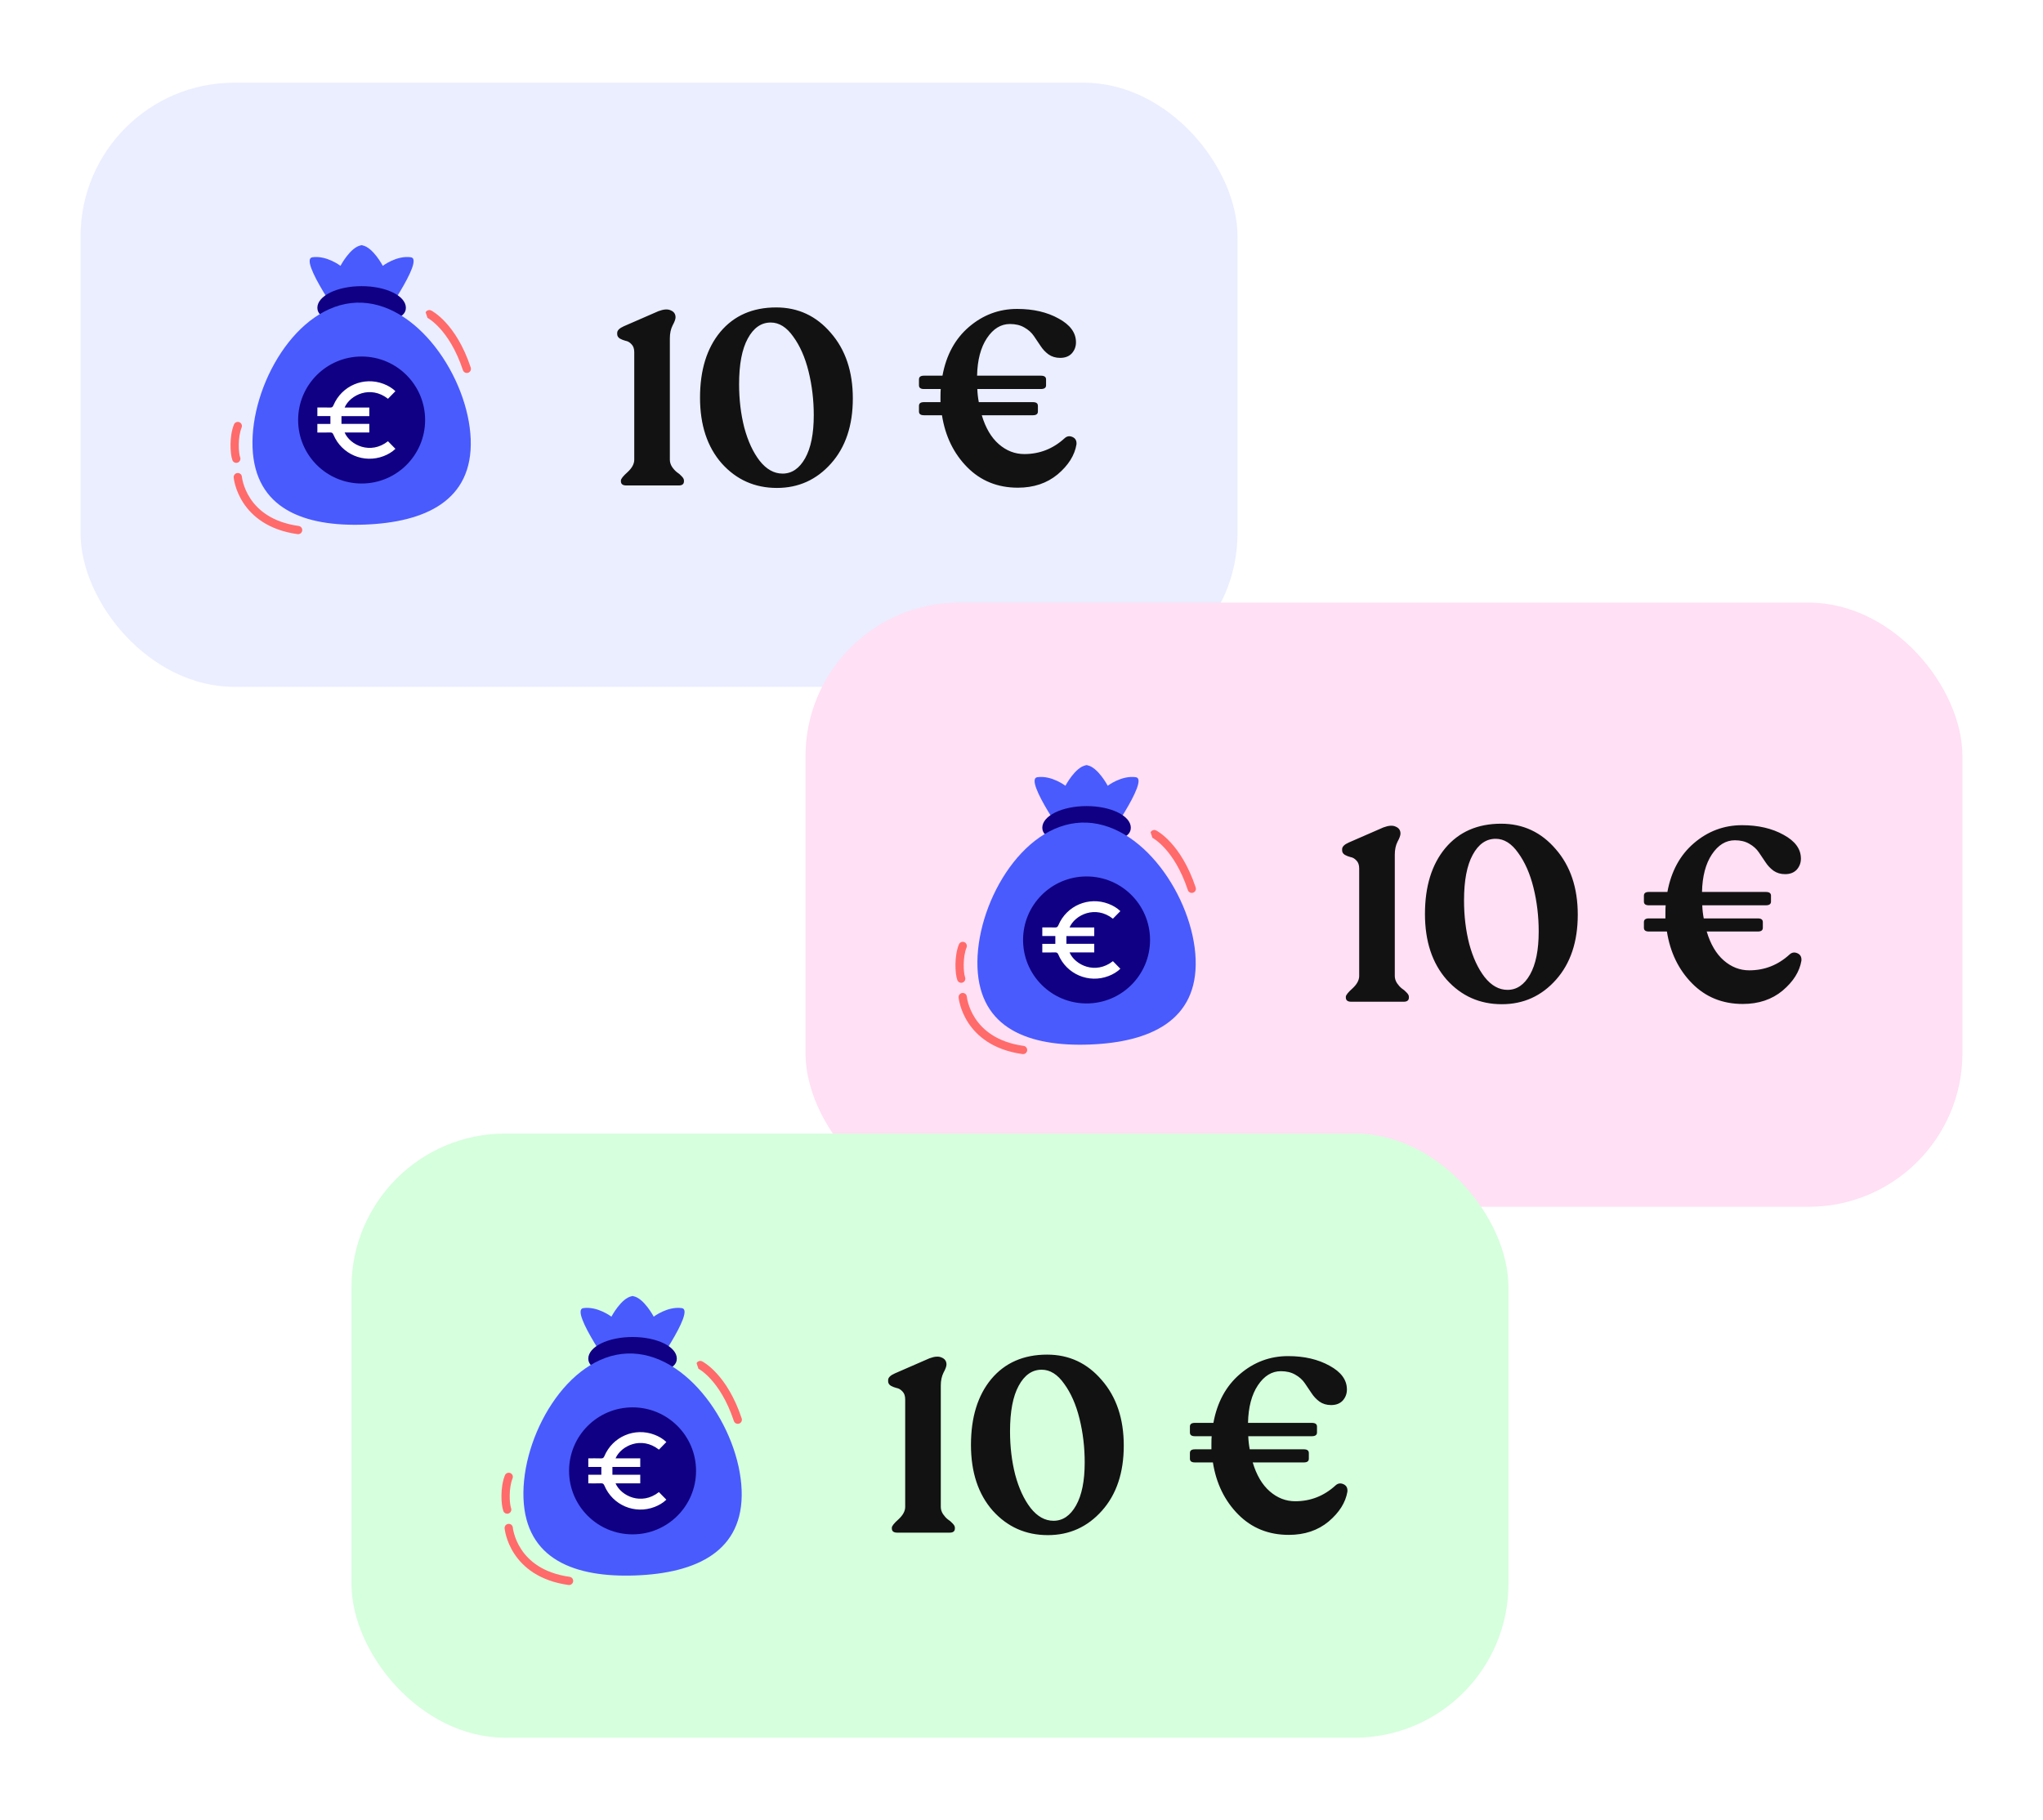
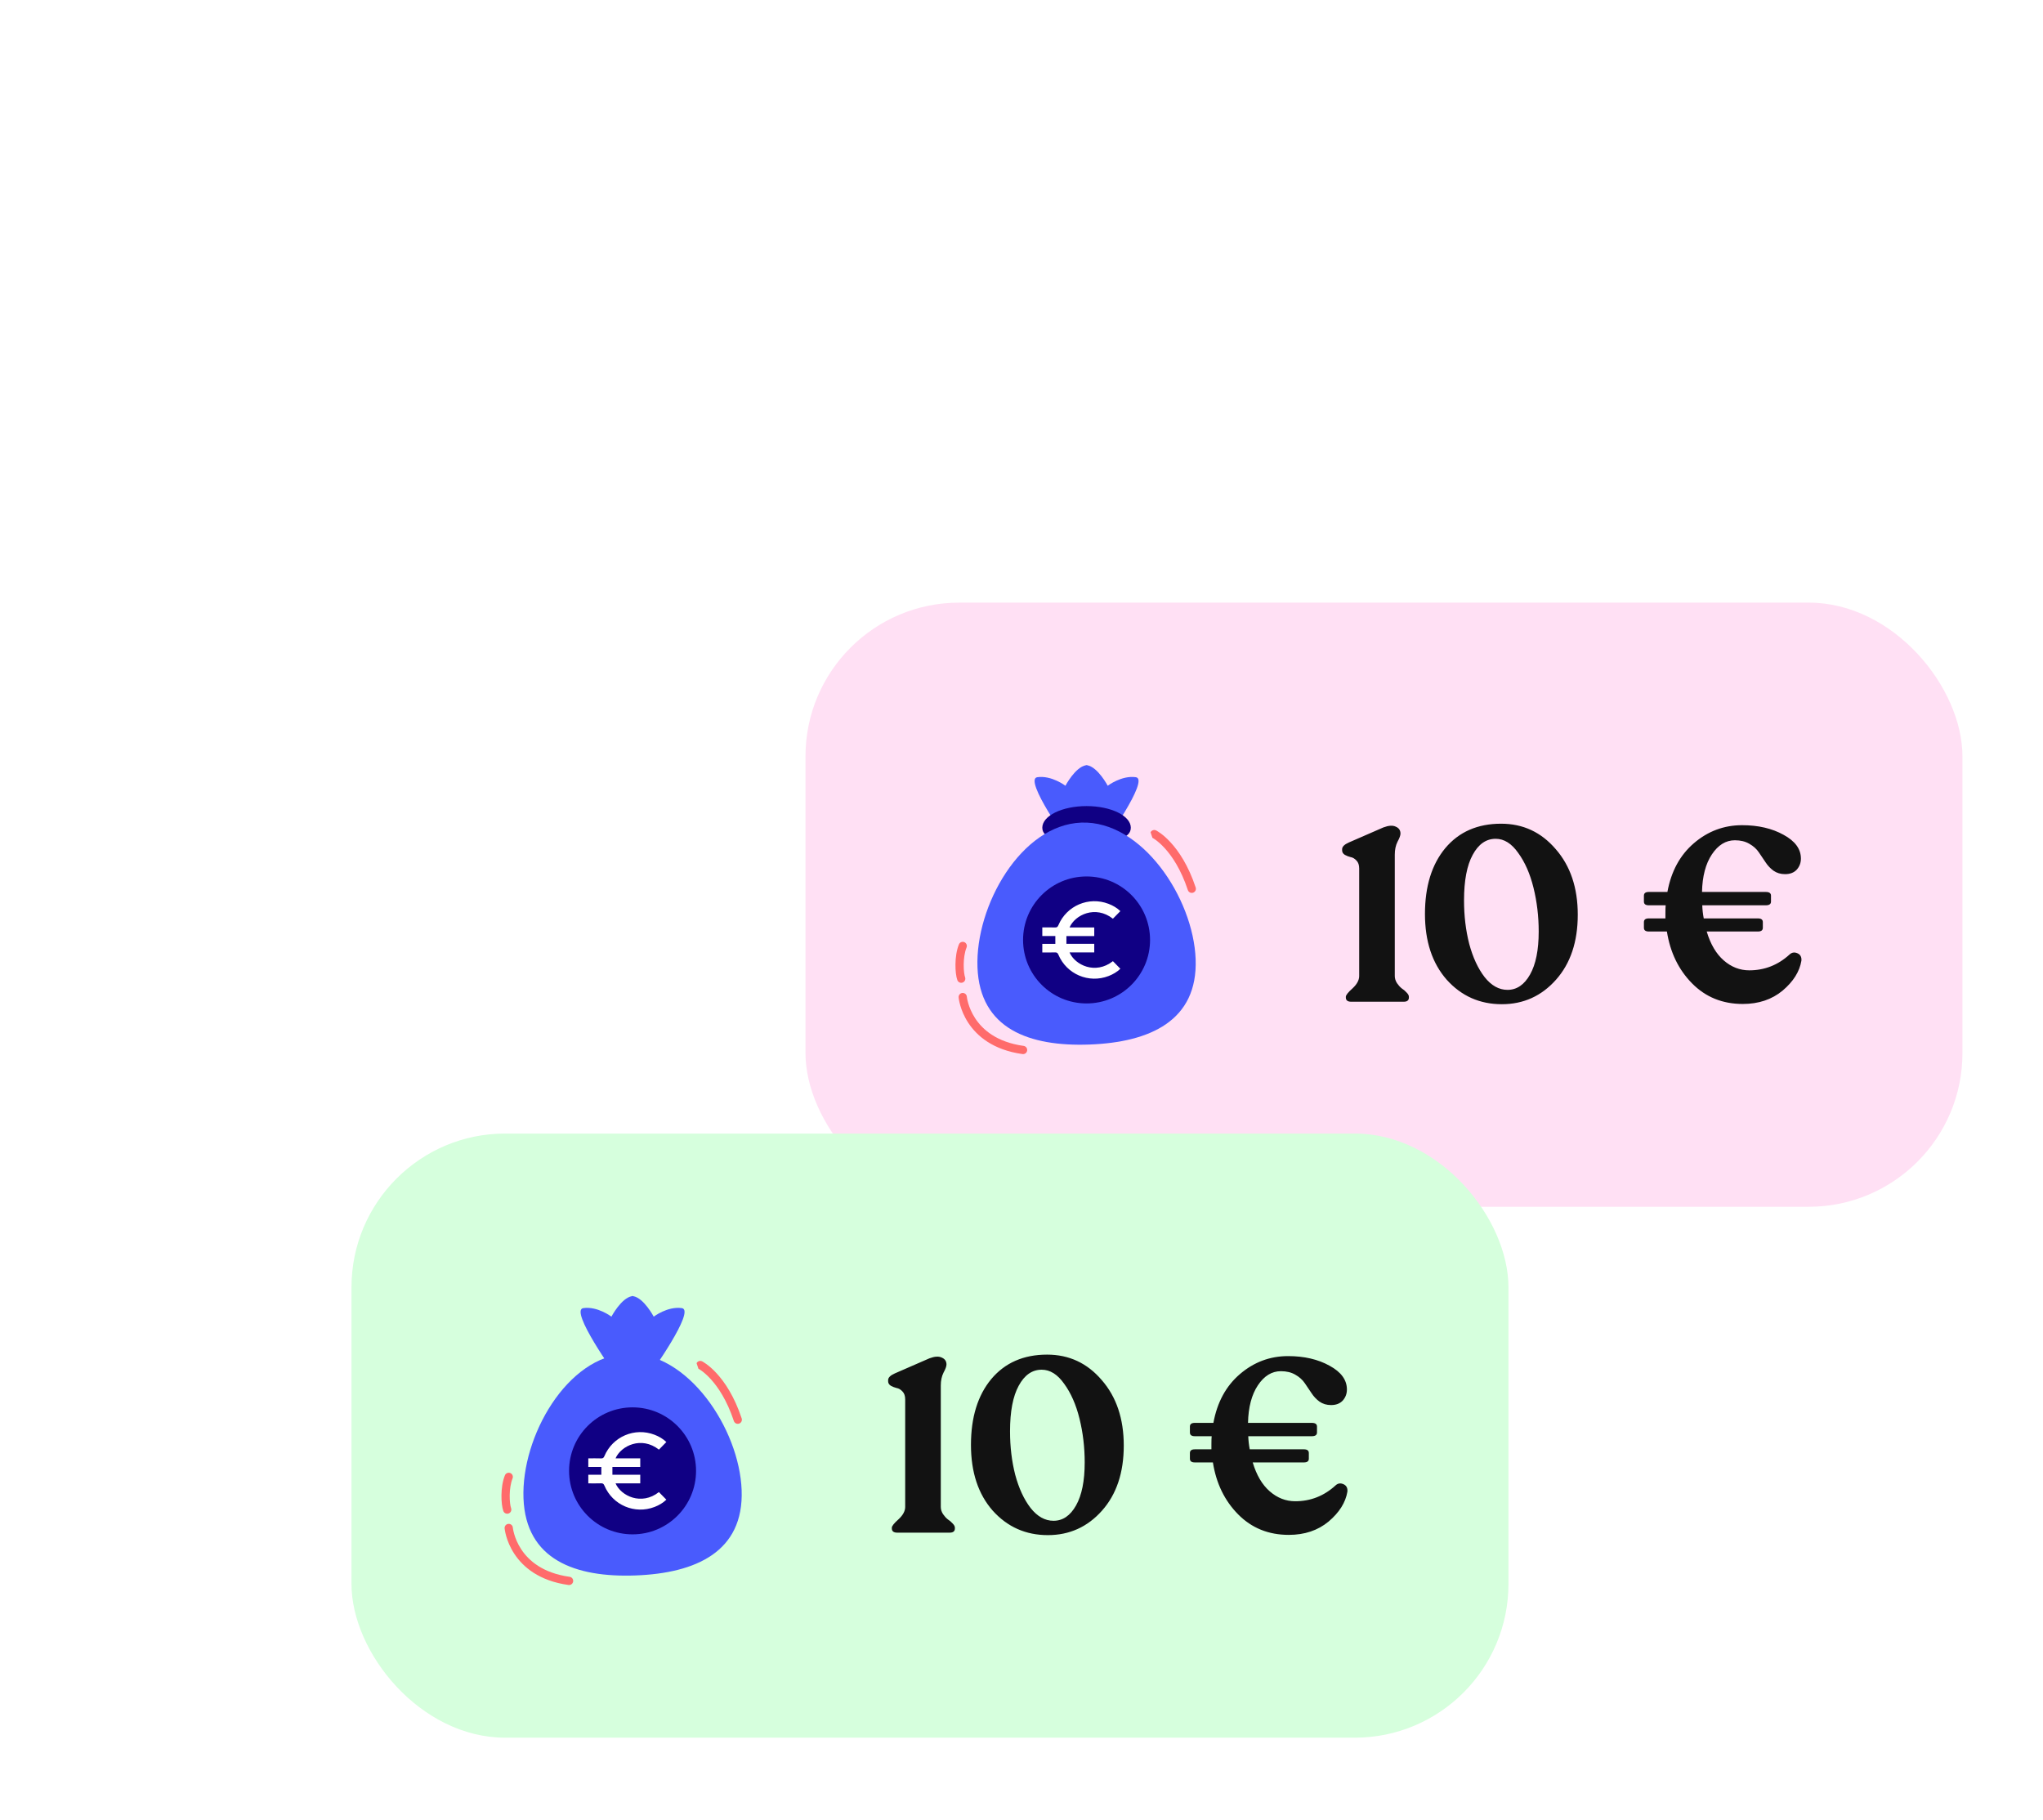
<svg xmlns="http://www.w3.org/2000/svg" fill="none" height="497" viewBox="0 0 558 497" width="558">
  <g filter="url(#filter0_d_16_342)">
    <g clip-path="url(#clip0_16_342)">
      <rect fill="#EAEEFF" height="165" rx="41.993" width="316" x="22" y="16" />
      <path d="M171.071 126C170.081 126 169.586 125.617 169.586 124.852V124.649C169.586 124.199 170.193 123.434 171.409 122.353C172.624 121.228 173.232 120.102 173.232 118.977V89.601C173.232 88.656 172.985 87.936 172.489 87.44C171.994 86.9 171.454 86.585 170.869 86.495C170.328 86.36 169.811 86.157 169.315 85.887C168.82 85.572 168.573 85.167 168.573 84.672V84.334C168.573 83.659 169.18 83.051 170.396 82.511L179.85 78.391C181.291 77.851 182.416 77.784 183.227 78.189C184.082 78.549 184.51 79.179 184.51 80.08C184.51 80.575 184.24 81.318 183.699 82.308C183.204 83.299 182.956 84.469 182.956 85.82V118.977C182.956 119.652 183.159 120.305 183.564 120.935C183.969 121.521 184.397 121.993 184.847 122.353C185.343 122.669 185.793 123.051 186.198 123.501C186.603 123.907 186.806 124.289 186.806 124.649V124.852C186.806 125.617 186.333 126 185.388 126H171.071ZM212.199 126.675C206.166 126.675 201.147 124.447 197.14 119.99C193.178 115.488 191.197 109.5 191.197 102.027C191.197 94.508 193.043 88.521 196.735 84.064C200.471 79.607 205.559 77.378 211.996 77.378C217.984 77.378 222.959 79.697 226.921 84.334C230.927 88.926 232.931 94.891 232.931 102.229C232.931 109.613 230.95 115.533 226.988 119.99C223.026 124.447 218.097 126.675 212.199 126.675ZM213.752 122.759C216.273 122.759 218.322 121.363 219.898 118.572C221.473 115.78 222.261 111.864 222.261 106.821C222.261 102.68 221.788 98.695 220.843 94.869C219.898 91.042 218.502 87.868 216.656 85.347C214.855 82.781 212.807 81.498 210.511 81.498C207.9 81.498 205.806 82.961 204.231 85.887C202.655 88.769 201.867 92.91 201.867 98.313C201.867 102.545 202.34 106.506 203.285 110.198C204.276 113.89 205.671 116.906 207.472 119.247C209.318 121.588 211.411 122.759 213.752 122.759ZM290.772 113.102C291.403 112.517 292.123 112.404 292.933 112.764C293.744 113.124 294.104 113.8 294.014 114.79C293.519 117.761 291.808 120.485 288.882 122.961C285.955 125.392 282.331 126.608 278.009 126.608C272.472 126.608 267.857 124.739 264.166 121.003C260.474 117.266 258.178 112.539 257.277 106.821H252.348C251.447 106.821 250.997 106.484 250.997 105.809V104.255C250.997 103.58 251.447 103.242 252.348 103.242H256.872V101.824C256.872 100.834 256.895 100.113 256.94 99.663H252.348C251.447 99.663 250.997 99.326 250.997 98.65V97.03C250.997 96.354 251.447 96.017 252.348 96.017H257.413C258.448 90.389 260.857 85.955 264.638 82.713C268.465 79.427 272.854 77.784 277.807 77.784C282.219 77.784 286 78.662 289.152 80.417C292.303 82.128 293.879 84.289 293.879 86.9C293.879 88.071 293.496 89.084 292.731 89.939C291.965 90.749 290.907 91.154 289.557 91.154C288.341 91.154 287.283 90.839 286.383 90.209C285.528 89.579 284.807 88.814 284.222 87.913C283.637 87.013 283.029 86.112 282.399 85.212C281.768 84.266 280.89 83.479 279.765 82.848C278.684 82.218 277.379 81.903 275.848 81.903C273.372 81.903 271.279 83.186 269.568 85.752C267.857 88.318 266.957 91.74 266.867 96.017H284.289C285.235 96.017 285.708 96.354 285.708 97.03V98.65C285.708 99.326 285.235 99.663 284.289 99.663H266.934C266.979 100.879 267.114 102.072 267.339 103.242H282.129C283.029 103.242 283.479 103.58 283.479 104.255V105.809C283.479 106.484 283.029 106.821 282.129 106.821H268.15C269.185 110.288 270.738 112.922 272.809 114.722C274.88 116.523 277.199 117.424 279.765 117.424C283.952 117.424 287.621 115.983 290.772 113.102Z" fill="#121212" />
-       <path d="M112.223 63.675C108.314 63.126 104.549 66.013 104.549 66.013C104.549 66.013 101.86 60.91 98.944 60.413C98.939 60.394 98.935 60.381 98.929 60.375C98.877 60.377 98.824 60.385 98.772 60.39C98.719 60.385 98.667 60.377 98.614 60.375C98.609 60.381 98.603 60.394 98.599 60.413C95.684 60.908 92.995 66.013 92.995 66.013C92.995 66.013 89.23 63.126 85.321 63.675C81.411 64.225 94.154 81.966 94.154 81.966L98.774 80.104L103.394 81.966C103.394 81.966 116.136 64.227 112.227 63.675H112.223Z" fill="#495BFD" />
+       <path d="M112.223 63.675C108.314 63.126 104.549 66.013 104.549 66.013C104.549 66.013 101.86 60.91 98.944 60.413C98.939 60.394 98.935 60.381 98.929 60.375C98.877 60.377 98.824 60.385 98.772 60.39C98.719 60.385 98.667 60.377 98.614 60.375C98.609 60.381 98.603 60.394 98.599 60.413C95.684 60.908 92.995 66.013 92.995 66.013C92.995 66.013 89.23 63.126 85.321 63.675C81.411 64.225 94.154 81.966 94.154 81.966L98.774 80.104C103.394 81.966 116.136 64.227 112.227 63.675H112.223Z" fill="#495BFD" />
      <path d="M110.858 77.479C110.858 80.745 105.444 81.492 98.769 81.492C92.094 81.492 86.681 80.745 86.681 77.479C86.681 74.213 92.094 71.567 98.769 71.567C105.444 71.567 110.858 74.215 110.858 77.479V77.479Z" fill="#100084" />
      <path d="M128.562 113.382C129.188 130.206 116.048 136.077 99.595 136.688C83.142 137.299 69.602 132.42 68.978 115.598C68.352 98.773 80.888 76.688 97.343 76.077C113.796 75.465 127.937 96.561 128.564 113.383L128.562 113.382Z" fill="#495BFD" />
      <path d="M98.769 125.466C108.347 125.466 116.111 117.702 116.111 108.124C116.111 98.547 108.347 90.782 98.769 90.782C89.192 90.782 81.428 98.547 81.428 108.124C81.428 117.702 89.192 125.466 98.769 125.466Z" fill="#100084" />
      <path d="M94.123 111.533H100.871V109.185H93.266V107.059H100.871V104.712H94.123C95.61 101.26 101.199 98.573 105.968 102.325C106.628 101.65 107.289 100.975 108 100.249C107.081 99.368 105.984 98.727 104.781 98.263C99.373 96.182 93.328 98.749 91.074 104.102C90.879 104.565 90.662 104.738 90.156 104.719C89.016 104.676 87.872 104.706 86.681 104.706V107.054H90.242V109.191H86.681V111.539C87.874 111.539 89.016 111.569 90.156 111.525C90.664 111.507 90.879 111.677 91.074 112.142C93.328 117.495 99.373 120.062 104.781 117.981C105.984 117.518 107.081 116.879 108 115.995C107.289 115.27 106.628 114.595 105.968 113.92C101.199 117.674 95.61 114.987 94.123 111.533V111.533Z" fill="white" />
      <path clip-rule="evenodd" d="M116.256 78.72C116.533 78.163 117.209 77.936 117.765 78.213L117.264 79.221C117.765 78.213 117.766 78.213 117.767 78.213L117.768 78.214L117.771 78.216L117.78 78.22L117.803 78.232C117.822 78.242 117.847 78.255 117.877 78.272C117.938 78.305 118.022 78.353 118.126 78.415C118.334 78.541 118.625 78.729 118.98 78.989C119.691 79.509 120.661 80.32 121.75 81.508C123.931 83.886 126.572 87.758 128.574 93.797C128.77 94.388 128.45 95.025 127.86 95.221C127.269 95.416 126.632 95.096 126.437 94.506C124.533 88.765 122.054 85.171 120.09 83.03C119.107 81.957 118.249 81.244 117.65 80.806C117.351 80.587 117.116 80.436 116.962 80.344C116.885 80.297 116.829 80.266 116.795 80.247C116.778 80.238 116.767 80.232 116.761 80.229C116.76 80.228 116.759 80.227 116.758 80.227C116.758 80.227 116.758 80.227 116.758 80.227" fill="#FF6B6B" fill-rule="evenodd" />
      <path clip-rule="evenodd" d="M64.852 122.6C65.472 122.547 66.017 123.006 66.071 123.626L64.949 123.722C66.071 123.626 66.071 123.625 66.07 123.625L66.07 123.624L66.07 123.623L66.07 123.622C66.07 123.622 66.07 123.623 66.07 123.624L66.072 123.639C66.074 123.655 66.077 123.682 66.082 123.719C66.091 123.794 66.107 123.91 66.134 124.063C66.187 124.368 66.28 124.818 66.438 125.368C66.754 126.471 67.326 127.967 68.348 129.526C70.368 132.608 74.205 136.033 81.584 137.063C82.2 137.149 82.629 137.718 82.543 138.334C82.457 138.95 81.888 139.38 81.272 139.294C73.231 138.171 68.829 134.368 66.464 130.76C65.293 128.974 64.637 127.26 64.273 125.989C64.09 125.352 63.98 124.823 63.915 124.448C63.882 124.26 63.861 124.11 63.847 124.003C63.841 123.95 63.836 123.907 63.833 123.876L63.829 123.839L63.828 123.827L63.827 123.822L63.827 123.82C63.827 123.82 63.827 123.819 64.949 123.722L63.827 123.819C63.774 123.199 64.233 122.654 64.852 122.6Z" fill="#FF6B6B" fill-rule="evenodd" />
      <path clip-rule="evenodd" d="M65.373 108.72C65.949 108.954 66.227 109.61 65.993 110.187C65.471 111.471 65.238 113.179 65.215 114.791C65.192 116.427 65.388 117.765 65.59 118.314C65.805 118.897 65.506 119.545 64.922 119.76C64.339 119.974 63.691 119.676 63.477 119.092C63.131 118.154 62.939 116.488 62.964 114.759C62.988 113.006 63.237 110.987 63.906 109.339C64.14 108.763 64.797 108.486 65.373 108.72Z" fill="#FF6B6B" fill-rule="evenodd" />
    </g>
  </g>
  <g filter="url(#filter1_d_16_342)">
    <g clip-path="url(#clip1_16_342)">
      <rect fill="#FFE0F4" height="165" rx="41.993" width="316" x="220" y="158" />
      <path d="M369.071 267C368.081 267 367.586 266.617 367.586 265.852V265.649C367.586 265.199 368.193 264.434 369.409 263.353C370.624 262.228 371.232 261.102 371.232 259.977V230.601C371.232 229.656 370.985 228.936 370.489 228.44C369.994 227.9 369.454 227.585 368.869 227.495C368.328 227.36 367.811 227.157 367.315 226.887C366.82 226.572 366.573 226.167 366.573 225.672V225.334C366.573 224.659 367.18 224.051 368.396 223.511L377.85 219.391C379.291 218.851 380.416 218.784 381.227 219.189C382.082 219.549 382.51 220.179 382.51 221.08C382.51 221.575 382.24 222.318 381.699 223.308C381.204 224.299 380.956 225.469 380.956 226.82V259.977C380.956 260.652 381.159 261.305 381.564 261.935C381.969 262.521 382.397 262.993 382.847 263.353C383.343 263.669 383.793 264.051 384.198 264.501C384.603 264.907 384.806 265.289 384.806 265.649V265.852C384.806 266.617 384.333 267 383.388 267H369.071ZM410.199 267.675C404.166 267.675 399.147 265.447 395.14 260.99C391.178 256.488 389.197 250.5 389.197 243.027C389.197 235.509 391.043 229.521 394.735 225.064C398.471 220.607 403.559 218.378 409.996 218.378C415.984 218.378 420.959 220.697 424.921 225.334C428.927 229.926 430.931 235.891 430.931 243.229C430.931 250.613 428.95 256.533 424.988 260.99C421.026 265.447 416.097 267.675 410.199 267.675ZM411.752 263.759C414.273 263.759 416.322 262.363 417.898 259.572C419.473 256.78 420.261 252.864 420.261 247.821C420.261 243.68 419.788 239.695 418.843 235.869C417.898 232.042 416.502 228.868 414.656 226.347C412.855 223.781 410.807 222.498 408.511 222.498C405.9 222.498 403.806 223.961 402.231 226.887C400.655 229.768 399.867 233.91 399.867 239.313C399.867 243.545 400.34 247.506 401.285 251.198C402.276 254.89 403.671 257.906 405.472 260.247C407.318 262.588 409.411 263.759 411.752 263.759ZM488.772 254.102C489.403 253.517 490.123 253.404 490.933 253.764C491.744 254.124 492.104 254.8 492.014 255.79C491.519 258.761 489.808 261.485 486.882 263.961C483.955 266.392 480.331 267.608 476.009 267.608C470.472 267.608 465.857 265.739 462.166 262.003C458.474 258.266 456.178 253.539 455.277 247.821H450.348C449.447 247.821 448.997 247.484 448.997 246.809V245.255C448.997 244.58 449.447 244.242 450.348 244.242H454.872V242.824C454.872 241.834 454.895 241.113 454.94 240.663H450.348C449.447 240.663 448.997 240.326 448.997 239.65V238.03C448.997 237.354 449.447 237.017 450.348 237.017H455.413C456.448 231.389 458.857 226.955 462.638 223.713C466.465 220.427 470.854 218.784 475.807 218.784C480.219 218.784 484 219.661 487.152 221.417C490.303 223.128 491.879 225.289 491.879 227.9C491.879 229.071 491.496 230.084 490.731 230.939C489.965 231.749 488.907 232.155 487.557 232.155C486.341 232.155 485.283 231.839 484.383 231.209C483.528 230.579 482.807 229.813 482.222 228.913C481.637 228.013 481.029 227.112 480.399 226.212C479.768 225.266 478.89 224.479 477.765 223.848C476.684 223.218 475.379 222.903 473.848 222.903C471.372 222.903 469.279 224.186 467.568 226.752C465.857 229.318 464.957 232.74 464.867 237.017H482.289C483.235 237.017 483.708 237.354 483.708 238.03V239.65C483.708 240.326 483.235 240.663 482.289 240.663H464.934C464.979 241.879 465.114 243.072 465.339 244.242H480.129C481.029 244.242 481.479 244.58 481.479 245.255V246.809C481.479 247.484 481.029 247.821 480.129 247.821H466.15C467.185 251.288 468.738 253.922 470.809 255.722C472.88 257.523 475.199 258.424 477.765 258.424C481.952 258.424 485.621 256.983 488.772 254.102Z" fill="#121212" />
      <path d="M310.223 205.675C306.314 205.126 302.549 208.013 302.549 208.013C302.549 208.013 299.86 202.91 296.944 202.413C296.939 202.394 296.935 202.381 296.929 202.375C296.877 202.377 296.824 202.385 296.772 202.39C296.719 202.385 296.667 202.377 296.614 202.375C296.609 202.381 296.603 202.394 296.599 202.413C293.684 202.908 290.995 208.013 290.995 208.013C290.995 208.013 287.23 205.126 283.321 205.675C279.411 206.225 292.154 223.966 292.154 223.966L296.774 222.104L301.394 223.966C301.394 223.966 314.136 206.227 310.227 205.675H310.223Z" fill="#495BFD" />
      <path d="M308.857 219.479C308.857 222.745 303.444 223.492 296.769 223.492C290.094 223.492 284.681 222.745 284.681 219.479C284.681 216.213 290.094 213.567 296.769 213.567C303.444 213.567 308.857 216.215 308.857 219.479V219.479Z" fill="#100084" />
      <path d="M326.562 255.382C327.188 272.206 314.048 278.077 297.595 278.688C281.142 279.299 267.602 274.42 266.978 257.598C266.352 240.774 278.888 218.688 295.343 218.077C311.796 217.465 325.937 238.561 326.563 255.384L326.562 255.382Z" fill="#495BFD" />
      <path d="M296.769 267.466C306.347 267.466 314.111 259.702 314.111 250.124C314.111 240.547 306.347 232.782 296.769 232.782C287.192 232.782 279.428 240.547 279.428 250.124C279.428 259.702 287.192 267.466 296.769 267.466Z" fill="#100084" />
      <path d="M292.123 253.533H298.871V251.185H291.266V249.059H298.871V246.712H292.123C293.61 243.26 299.199 240.573 303.967 244.325C304.627 243.65 305.289 242.975 306 242.249C305.081 241.368 303.984 240.727 302.78 240.264C297.373 238.182 291.328 240.749 289.074 246.102C288.879 246.565 288.662 246.738 288.155 246.719C287.015 246.676 285.872 246.706 284.681 246.706V249.054H288.242V251.191H284.681V253.539C285.874 253.539 287.015 253.569 288.155 253.525C288.664 253.507 288.879 253.677 289.074 254.142C291.328 259.495 297.373 262.062 302.78 259.981C303.984 259.518 305.081 258.879 306 257.995C305.289 257.27 304.627 256.595 303.967 255.92C299.199 259.674 293.61 256.987 292.123 253.533V253.533Z" fill="white" />
      <path clip-rule="evenodd" d="M314.256 220.72C314.533 220.163 315.208 219.936 315.765 220.213L315.264 221.221C315.765 220.213 315.766 220.213 315.767 220.214L315.768 220.214L315.771 220.216L315.78 220.22L315.803 220.232C315.822 220.242 315.847 220.255 315.877 220.272C315.938 220.305 316.021 220.353 316.126 220.415C316.334 220.541 316.624 220.729 316.98 220.989C317.691 221.509 318.661 222.32 319.75 223.508C321.931 225.886 324.572 229.758 326.574 235.797C326.77 236.388 326.45 237.025 325.86 237.221C325.269 237.416 324.632 237.096 324.436 236.506C322.533 230.765 320.053 227.171 318.09 225.03C317.107 223.957 316.249 223.244 315.65 222.806C315.35 222.587 315.116 222.436 314.962 222.344C314.885 222.297 314.829 222.265 314.795 222.247C314.778 222.238 314.767 222.232 314.761 222.229C314.76 222.228 314.759 222.227 314.758 222.227C314.758 222.227 314.758 222.227 314.758 222.227" fill="#FF6B6B" fill-rule="evenodd" />
      <path clip-rule="evenodd" d="M262.852 264.601C263.472 264.547 264.017 265.006 264.071 265.626L262.949 265.722C264.071 265.626 264.07 265.625 264.07 265.625L264.07 265.624L264.07 265.623L264.07 265.622C264.07 265.622 264.07 265.623 264.07 265.624L264.072 265.639C264.074 265.655 264.077 265.682 264.081 265.719C264.091 265.794 264.107 265.91 264.134 266.063C264.187 266.368 264.28 266.818 264.438 267.368C264.754 268.471 265.326 269.967 266.348 271.526C268.368 274.608 272.205 278.033 279.584 279.063C280.2 279.149 280.629 279.718 280.543 280.334C280.457 280.95 279.888 281.38 279.272 281.294C271.231 280.171 266.829 276.369 264.464 272.761C263.293 270.974 262.637 269.26 262.273 267.989C262.09 267.352 261.98 266.823 261.915 266.448C261.882 266.26 261.861 266.11 261.847 266.003C261.841 265.95 261.836 265.907 261.832 265.876L261.829 265.839L261.828 265.827L261.827 265.822L261.827 265.82C261.827 265.82 261.827 265.819 262.949 265.722L261.827 265.819C261.774 265.199 262.233 264.654 262.852 264.601Z" fill="#FF6B6B" fill-rule="evenodd" />
      <path clip-rule="evenodd" d="M263.373 250.72C263.949 250.954 264.226 251.61 263.993 252.186C263.471 253.471 263.238 255.178 263.215 256.791C263.192 258.427 263.387 259.765 263.59 260.314C263.805 260.897 263.506 261.545 262.922 261.76C262.339 261.974 261.691 261.676 261.476 261.092C261.131 260.154 260.939 258.488 260.963 256.759C260.988 255.006 261.237 252.987 261.906 251.339C262.14 250.763 262.797 250.486 263.373 250.72Z" fill="#FF6B6B" fill-rule="evenodd" />
    </g>
  </g>
  <g filter="url(#filter2_d_16_342)">
    <g clip-path="url(#clip2_16_342)">
      <rect fill="#D6FFDD" height="165" rx="41.993" width="316" x="96" y="303" />
      <path d="M186.223 350.675C182.314 350.126 178.549 353.013 178.549 353.013C178.549 353.013 175.86 347.91 172.944 347.413C172.939 347.394 172.935 347.381 172.929 347.375C172.877 347.377 172.824 347.385 172.772 347.39C172.719 347.385 172.667 347.377 172.614 347.375C172.609 347.381 172.603 347.394 172.599 347.413C169.684 347.908 166.995 353.013 166.995 353.013C166.995 353.013 163.23 350.126 159.321 350.675C155.411 351.225 168.154 368.966 168.154 368.966L172.774 367.104L177.394 368.966C177.394 368.966 190.136 351.227 186.227 350.675H186.223Z" fill="#495BFD" />
-       <path d="M184.857 364.479C184.857 367.745 179.444 368.492 172.769 368.492C166.094 368.492 160.681 367.745 160.681 364.479C160.681 361.213 166.094 358.567 172.769 358.567C179.444 358.567 184.857 361.215 184.857 364.479V364.479Z" fill="#100084" />
      <path d="M202.562 400.382C203.188 417.206 190.048 423.077 173.595 423.688C157.142 424.299 143.602 419.42 142.978 402.598C142.352 385.774 154.888 363.688 171.343 363.077C187.796 362.465 201.937 383.561 202.563 400.384L202.562 400.382Z" fill="#495BFD" />
      <path d="M172.769 412.466C182.347 412.466 190.111 404.702 190.111 395.124C190.111 385.547 182.347 377.782 172.769 377.782C163.192 377.782 155.428 385.547 155.428 395.124C155.428 404.702 163.192 412.466 172.769 412.466Z" fill="#100084" />
      <path d="M168.123 398.533H174.871V396.185H167.266V394.059H174.871V391.712H168.123C169.61 388.26 175.199 385.573 179.967 389.325C180.627 388.65 181.289 387.975 182 387.249C181.081 386.368 179.984 385.727 178.78 385.264C173.373 383.182 167.328 385.749 165.074 391.102C164.879 391.565 164.662 391.738 164.155 391.719C163.015 391.676 161.872 391.706 160.681 391.706V394.054H164.242V396.191H160.681V398.539C161.874 398.539 163.015 398.569 164.155 398.525C164.664 398.507 164.879 398.677 165.074 399.142C167.328 404.495 173.373 407.062 178.78 404.981C179.984 404.518 181.081 403.879 182 402.995C181.289 402.27 180.627 401.595 179.967 400.92C175.199 404.674 169.61 401.987 168.123 398.533V398.533Z" fill="white" />
      <path clip-rule="evenodd" d="M190.256 365.72C190.533 365.163 191.208 364.936 191.765 365.213L191.264 366.221C191.765 365.213 191.766 365.213 191.767 365.214L191.768 365.214L191.771 365.216L191.78 365.22L191.803 365.232C191.822 365.242 191.847 365.255 191.877 365.272C191.938 365.305 192.021 365.353 192.126 365.415C192.334 365.541 192.624 365.729 192.98 365.989C193.691 366.509 194.661 367.32 195.75 368.508C197.931 370.886 200.572 374.758 202.574 380.797C202.77 381.388 202.45 382.025 201.86 382.221C201.269 382.416 200.632 382.096 200.436 381.506C198.533 375.765 196.053 372.171 194.09 370.03C193.107 368.957 192.249 368.244 191.65 367.806C191.35 367.587 191.116 367.436 190.962 367.344C190.885 367.297 190.829 367.265 190.795 367.247C190.778 367.238 190.767 367.232 190.761 367.229C190.76 367.228 190.759 367.227 190.758 367.227C190.758 367.227 190.758 367.227 190.758 367.227" fill="#FF6B6B" fill-rule="evenodd" />
      <path clip-rule="evenodd" d="M138.852 409.601C139.472 409.547 140.017 410.006 140.071 410.626L138.949 410.722C140.071 410.626 140.07 410.625 140.07 410.625L140.07 410.624L140.07 410.623L140.07 410.622C140.07 410.622 140.07 410.623 140.07 410.624L140.072 410.639C140.074 410.655 140.077 410.682 140.081 410.719C140.091 410.794 140.107 410.91 140.134 411.063C140.187 411.368 140.28 411.818 140.438 412.368C140.754 413.471 141.326 414.967 142.348 416.526C144.368 419.608 148.205 423.033 155.584 424.063C156.2 424.149 156.629 424.718 156.543 425.334C156.457 425.95 155.888 426.38 155.272 426.294C147.231 425.171 142.829 421.369 140.464 417.761C139.293 415.974 138.637 414.26 138.273 412.989C138.09 412.352 137.98 411.823 137.915 411.448C137.882 411.26 137.861 411.11 137.847 411.003C137.841 410.95 137.836 410.907 137.832 410.876L137.829 410.839L137.828 410.827L137.827 410.822L137.827 410.82C137.827 410.82 137.827 410.819 138.949 410.722L137.827 410.819C137.774 410.199 138.233 409.654 138.852 409.601Z" fill="#FF6B6B" fill-rule="evenodd" />
      <path clip-rule="evenodd" d="M139.373 395.72C139.949 395.954 140.226 396.61 139.993 397.186C139.471 398.471 139.238 400.178 139.215 401.791C139.192 403.427 139.387 404.765 139.59 405.314C139.805 405.897 139.506 406.545 138.922 406.76C138.339 406.974 137.691 406.676 137.476 406.092C137.131 405.154 136.939 403.488 136.963 401.759C136.988 400.006 137.237 397.987 137.906 396.339C138.14 395.763 138.797 395.486 139.373 395.72Z" fill="#FF6B6B" fill-rule="evenodd" />
      <path d="M245.071 412C244.081 412 243.586 411.617 243.586 410.852V410.649C243.586 410.199 244.193 409.434 245.409 408.353C246.624 407.228 247.232 406.102 247.232 404.977V375.601C247.232 374.656 246.985 373.936 246.489 373.44C245.994 372.9 245.454 372.585 244.869 372.495C244.328 372.36 243.811 372.157 243.315 371.887C242.82 371.572 242.573 371.167 242.573 370.672V370.334C242.573 369.659 243.18 369.051 244.396 368.511L253.85 364.391C255.291 363.851 256.416 363.784 257.227 364.189C258.082 364.549 258.51 365.179 258.51 366.08C258.51 366.575 258.24 367.318 257.699 368.308C257.204 369.299 256.956 370.469 256.956 371.82V404.977C256.956 405.652 257.159 406.305 257.564 406.935C257.969 407.521 258.397 407.993 258.847 408.353C259.343 408.669 259.793 409.051 260.198 409.501C260.603 409.907 260.806 410.289 260.806 410.649V410.852C260.806 411.617 260.333 412 259.388 412H245.071ZM286.199 412.675C280.166 412.675 275.147 410.447 271.14 405.99C267.178 401.488 265.197 395.5 265.197 388.027C265.197 380.509 267.043 374.521 270.735 370.064C274.471 365.607 279.559 363.378 285.996 363.378C291.984 363.378 296.959 365.697 300.921 370.334C304.927 374.926 306.931 380.891 306.931 388.229C306.931 395.613 304.95 401.533 300.988 405.99C297.026 410.447 292.097 412.675 286.199 412.675ZM287.752 408.759C290.273 408.759 292.322 407.363 293.898 404.572C295.473 401.78 296.261 397.864 296.261 392.821C296.261 388.68 295.788 384.695 294.843 380.869C293.898 377.042 292.502 373.868 290.656 371.347C288.855 368.781 286.807 367.498 284.511 367.498C281.9 367.498 279.806 368.961 278.231 371.887C276.655 374.768 275.867 378.91 275.867 384.313C275.867 388.545 276.34 392.506 277.285 396.198C278.276 399.89 279.671 402.906 281.472 405.247C283.318 407.588 285.411 408.759 287.752 408.759ZM364.772 399.102C365.403 398.517 366.123 398.404 366.933 398.764C367.744 399.124 368.104 399.8 368.014 400.79C367.519 403.761 365.808 406.485 362.882 408.961C359.955 411.392 356.331 412.608 352.009 412.608C346.472 412.608 341.857 410.739 338.166 407.003C334.474 403.266 332.178 398.539 331.277 392.821H326.348C325.447 392.821 324.997 392.484 324.997 391.809V390.255C324.997 389.58 325.447 389.242 326.348 389.242H330.872V387.824C330.872 386.834 330.895 386.113 330.94 385.663H326.348C325.447 385.663 324.997 385.326 324.997 384.65V383.03C324.997 382.354 325.447 382.017 326.348 382.017H331.413C332.448 376.389 334.857 371.955 338.638 368.713C342.465 365.427 346.854 363.784 351.807 363.784C356.219 363.784 360 364.661 363.152 366.417C366.303 368.128 367.879 370.289 367.879 372.9C367.879 374.071 367.496 375.084 366.731 375.939C365.965 376.749 364.907 377.155 363.557 377.155C362.341 377.155 361.283 376.839 360.383 376.209C359.528 375.579 358.807 374.813 358.222 373.913C357.637 373.013 357.029 372.112 356.399 371.212C355.768 370.266 354.89 369.479 353.765 368.848C352.684 368.218 351.379 367.903 349.848 367.903C347.372 367.903 345.279 369.186 343.568 371.752C341.857 374.318 340.957 377.74 340.867 382.017H358.289C359.235 382.017 359.708 382.354 359.708 383.03V384.65C359.708 385.326 359.235 385.663 358.289 385.663H340.934C340.979 386.879 341.114 388.072 341.339 389.242H356.129C357.029 389.242 357.479 389.58 357.479 390.255V391.809C357.479 392.484 357.029 392.821 356.129 392.821H342.15C343.185 396.288 344.738 398.922 346.809 400.722C348.88 402.523 351.199 403.424 353.765 403.424C357.952 403.424 361.621 401.983 364.772 399.102Z" fill="#121212" />
    </g>
  </g>
  <defs>
    <filter color-interpolation-filters="sRGB" filterUnits="userSpaceOnUse" height="208.915" id="filter0_d_16_342" width="359.915" x="0.043" y="0.63">
      <feFlood flood-opacity="0" result="BackgroundImageFix" />
      <feColorMatrix in="SourceAlpha" result="hardAlpha" type="matrix" values="0 0 0 0 0 0 0 0 0 0 0 0 0 0 0 0 0 0 127 0" />
      <feOffset dy="6.587" />
      <feGaussianBlur stdDeviation="10.979" />
      <feComposite in2="hardAlpha" operator="out" />
      <feColorMatrix type="matrix" values="0 0 0 0 0.271 0 0 0 0 0.275 0 0 0 0 0.329 0 0 0 0.1 0" />
      <feBlend in2="BackgroundImageFix" mode="normal" result="effect1_dropShadow_16_342" />
      <feBlend in="SourceGraphic" in2="effect1_dropShadow_16_342" mode="normal" result="shape" />
    </filter>
    <filter color-interpolation-filters="sRGB" filterUnits="userSpaceOnUse" height="208.915" id="filter1_d_16_342" width="359.915" x="198.043" y="142.63">
      <feFlood flood-opacity="0" result="BackgroundImageFix" />
      <feColorMatrix in="SourceAlpha" result="hardAlpha" type="matrix" values="0 0 0 0 0 0 0 0 0 0 0 0 0 0 0 0 0 0 127 0" />
      <feOffset dy="6.587" />
      <feGaussianBlur stdDeviation="10.979" />
      <feComposite in2="hardAlpha" operator="out" />
      <feColorMatrix type="matrix" values="0 0 0 0 0.271 0 0 0 0 0.275 0 0 0 0 0.329 0 0 0 0.1 0" />
      <feBlend in2="BackgroundImageFix" mode="normal" result="effect1_dropShadow_16_342" />
      <feBlend in="SourceGraphic" in2="effect1_dropShadow_16_342" mode="normal" result="shape" />
    </filter>
    <filter color-interpolation-filters="sRGB" filterUnits="userSpaceOnUse" height="208.915" id="filter2_d_16_342" width="359.915" x="74.043" y="287.63">
      <feFlood flood-opacity="0" result="BackgroundImageFix" />
      <feColorMatrix in="SourceAlpha" result="hardAlpha" type="matrix" values="0 0 0 0 0 0 0 0 0 0 0 0 0 0 0 0 0 0 127 0" />
      <feOffset dy="6.587" />
      <feGaussianBlur stdDeviation="10.979" />
      <feComposite in2="hardAlpha" operator="out" />
      <feColorMatrix type="matrix" values="0 0 0 0 0.271 0 0 0 0 0.275 0 0 0 0 0.329 0 0 0 0.1 0" />
      <feBlend in2="BackgroundImageFix" mode="normal" result="effect1_dropShadow_16_342" />
      <feBlend in="SourceGraphic" in2="effect1_dropShadow_16_342" mode="normal" result="shape" />
    </filter>
    <clipPath id="clip0_16_342">
-       <rect fill="white" height="165" rx="41.993" width="316" x="22" y="16" />
-     </clipPath>
+       </clipPath>
    <clipPath id="clip1_16_342">
      <rect fill="white" height="165" rx="41.993" width="316" x="220" y="158" />
    </clipPath>
    <clipPath id="clip2_16_342">
      <rect fill="white" height="165" rx="41.993" width="316" x="96" y="303" />
    </clipPath>
  </defs>
</svg>